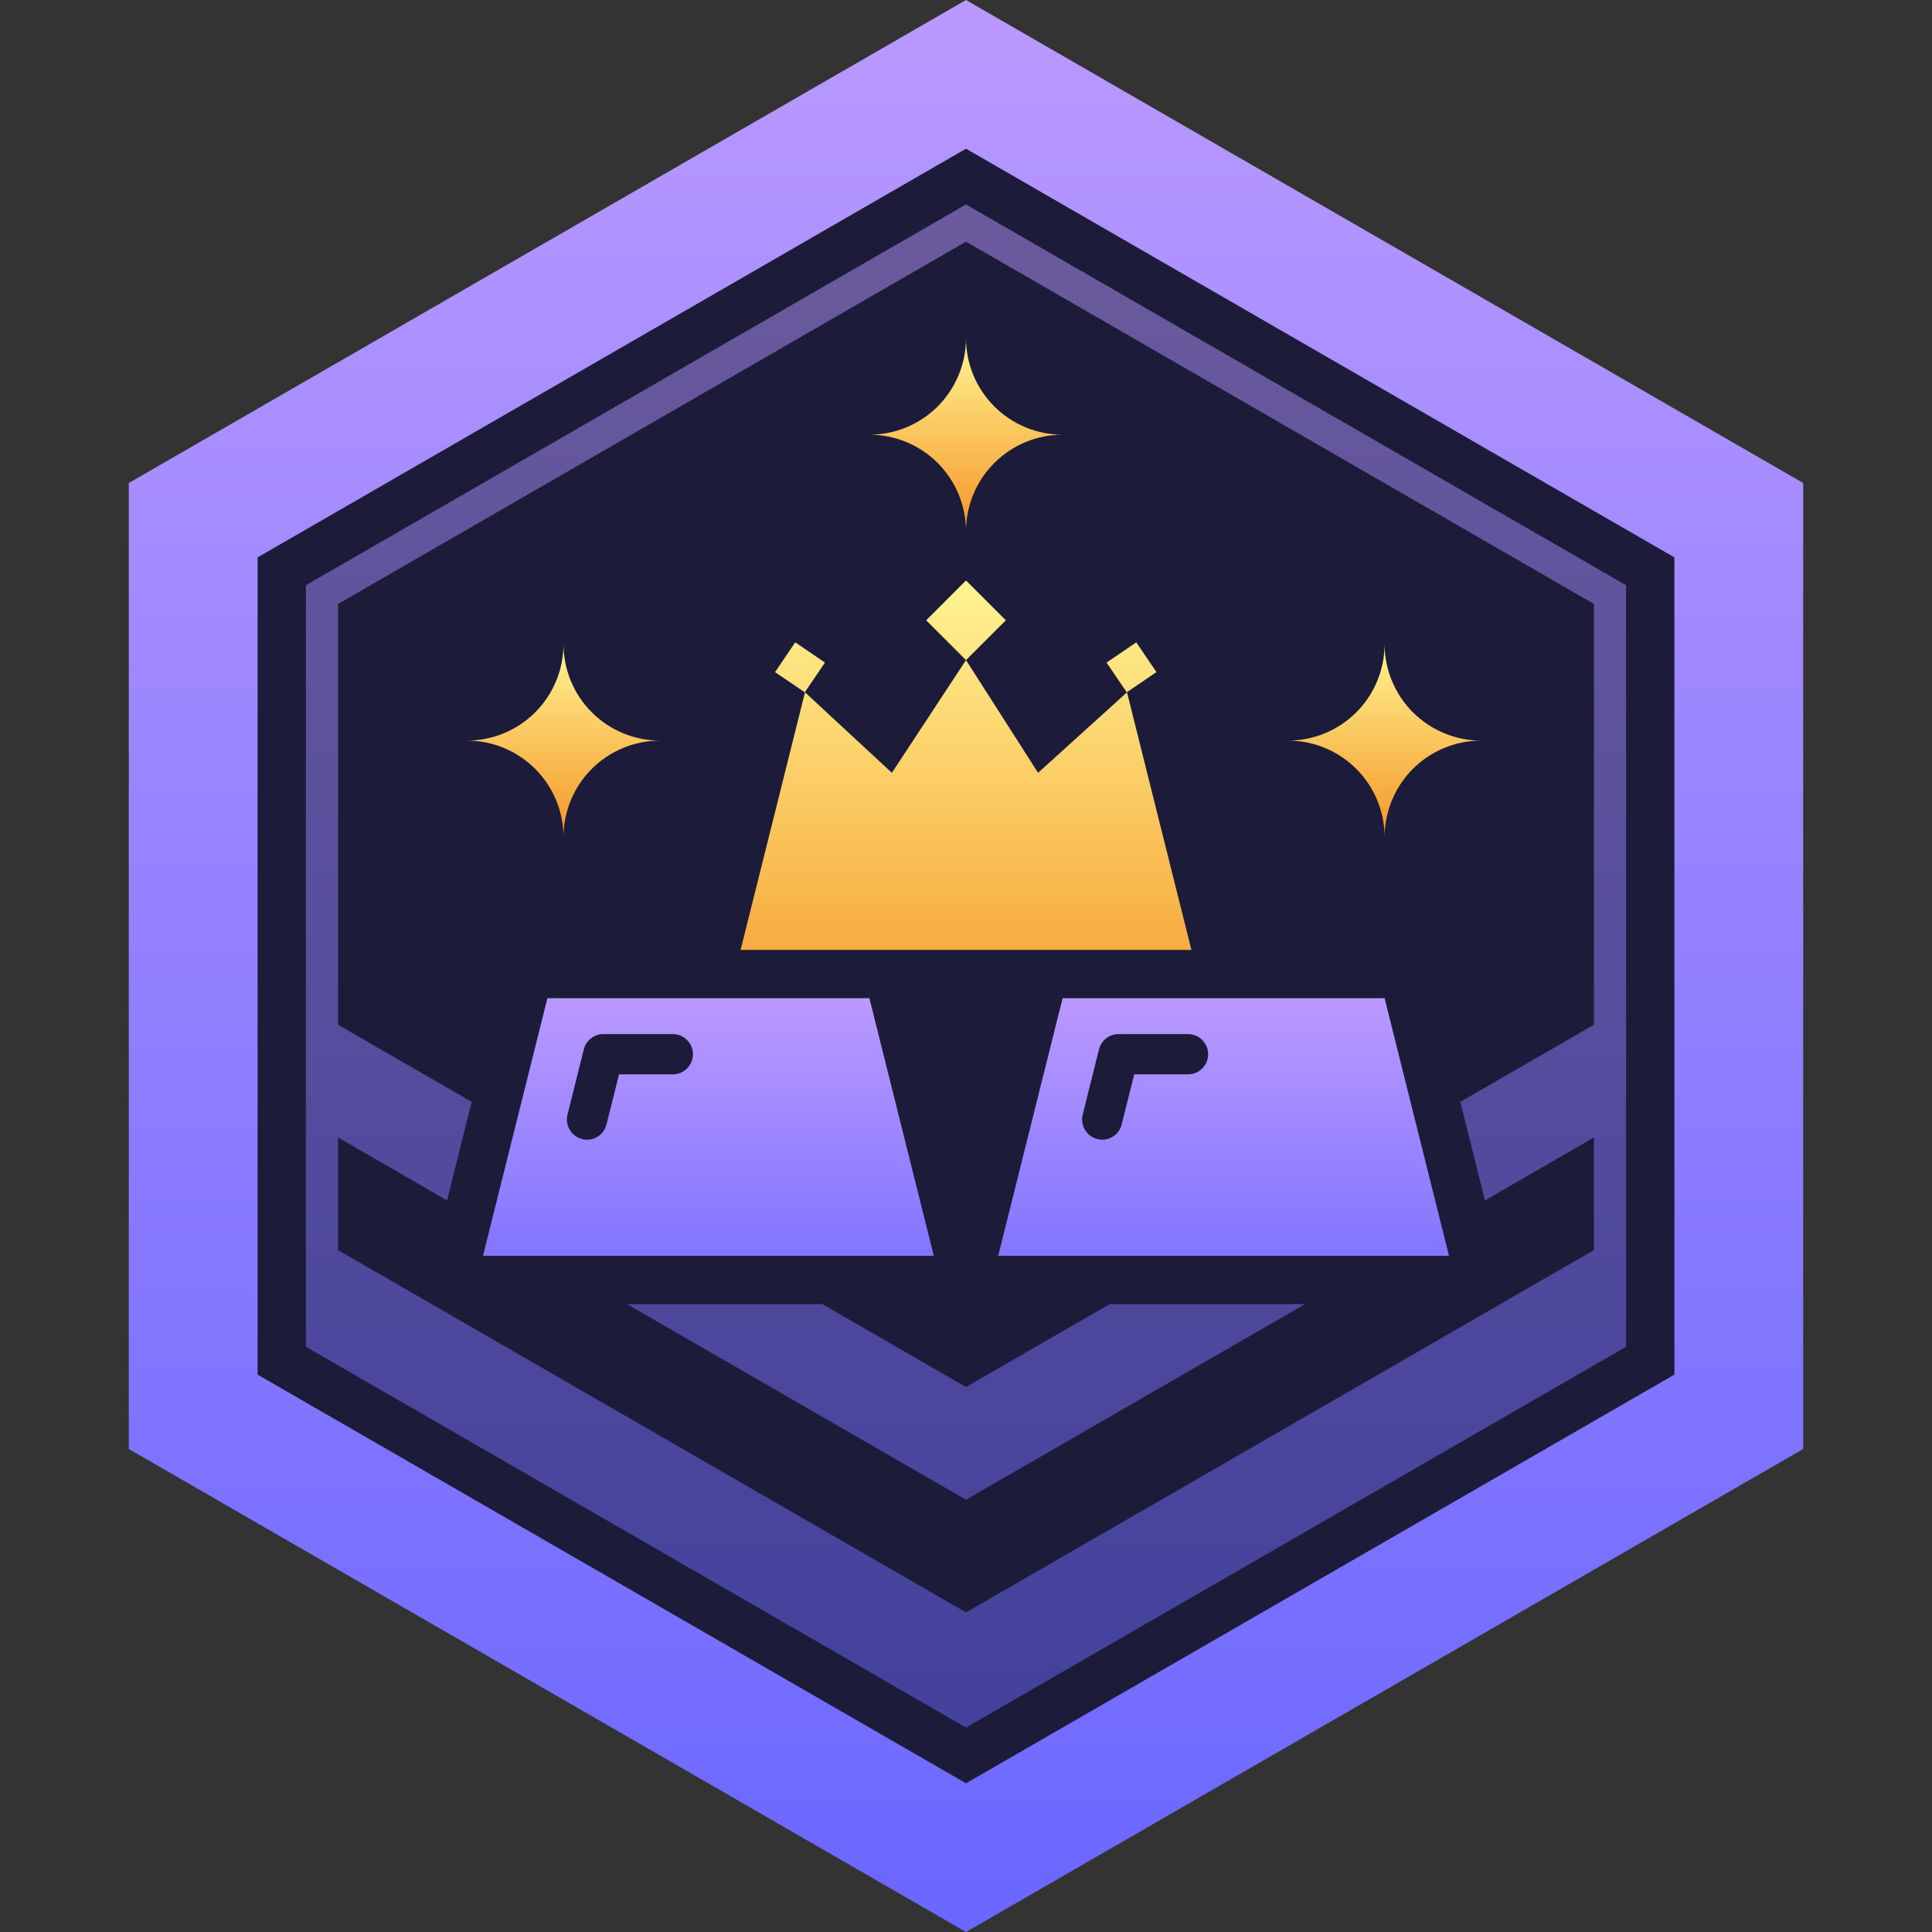
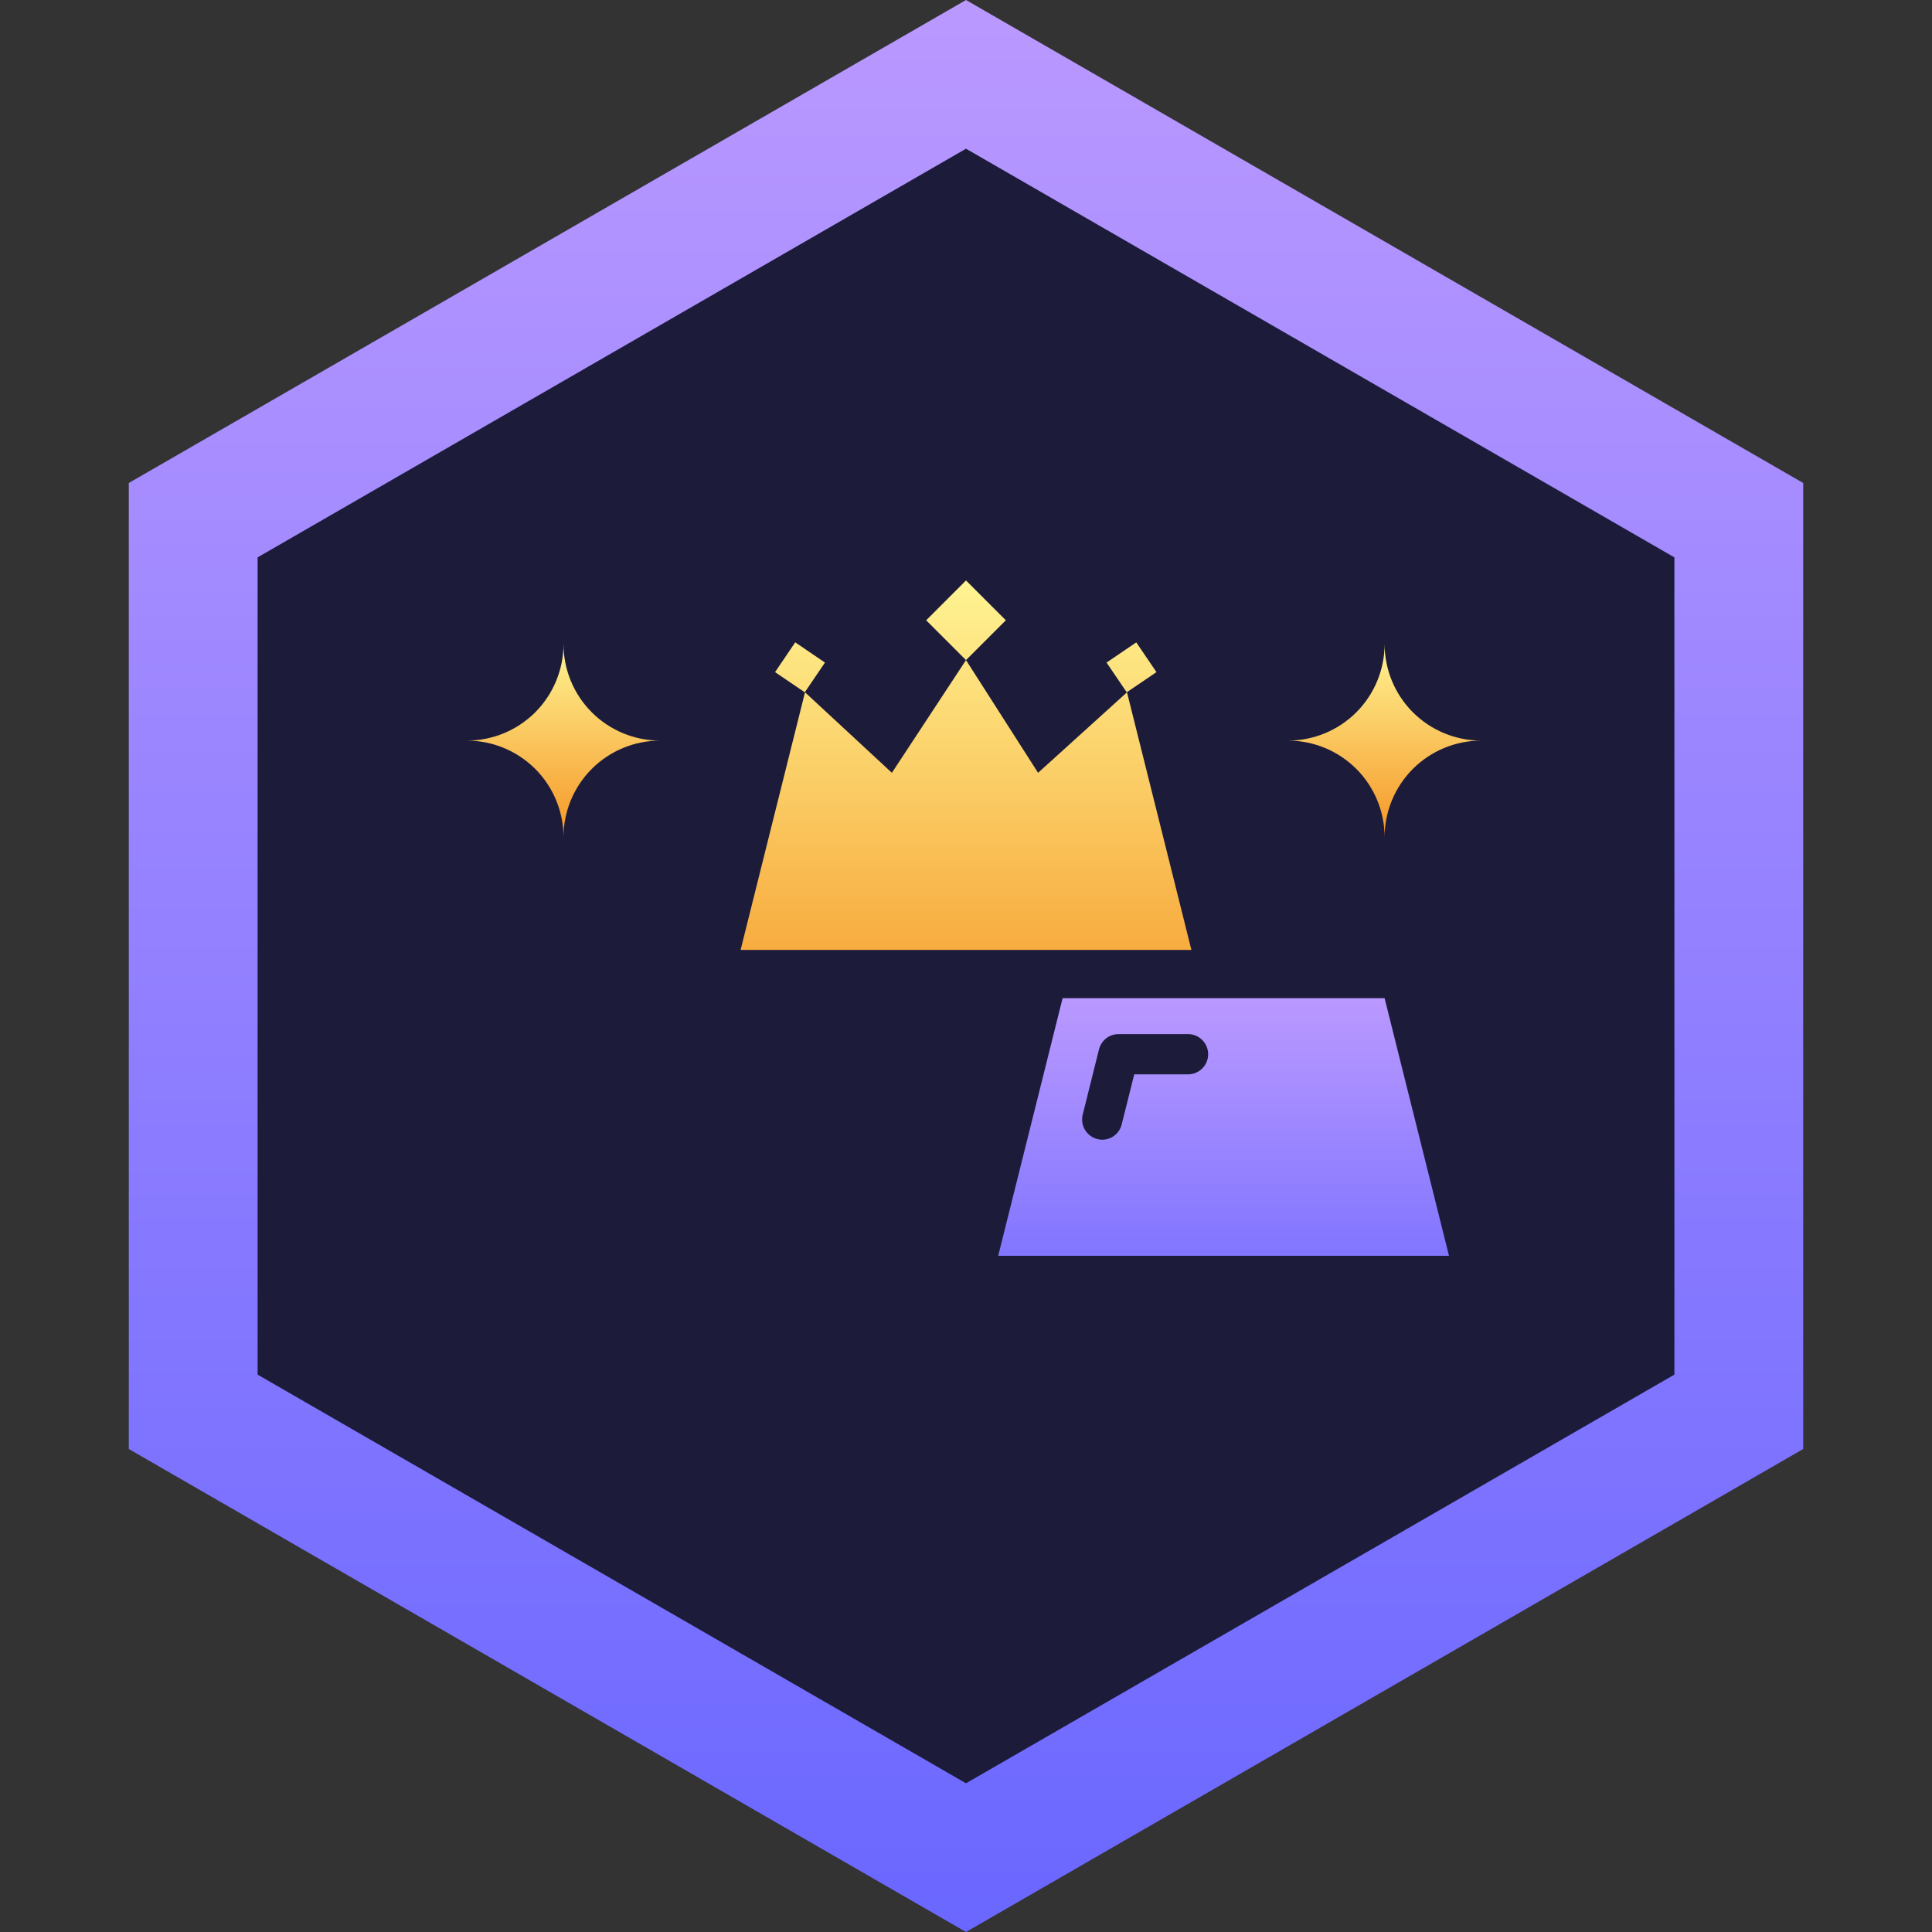
<svg xmlns="http://www.w3.org/2000/svg" width="36" height="36" viewBox="0 0 36 36" fill="none">
  <rect x="0" y="0" width="36" height="36" fill="#333333" stroke="none" />
  <path d="M2.4 9L2.4 27L18 36L33.6 27V9L18 0L2.4 9Z" fill="url(#paint0_linear_2558_3380)" />
  <path d="M4.8 25.614L4.8 10.386L18 2.771L31.2 10.386V25.614L18 33.229L4.8 25.614Z" fill="#1C1C3A" />
-   <path opacity="0.5" d="M18 3.81L5.7 10.905L5.7 25.095L18 32.19L30.3 25.095V10.905L18 3.81ZM29.7 19.095L27.21 20.532L27.669 22.368L29.7 21.195V23.295L28.128 24.201L27.957 24.3L18 30.045L8.043 24.3L7.872 24.201L6.3 23.295L6.3 21.195L8.331 22.368L8.79 20.532L6.3 19.095V11.253L18 4.503L29.7 11.253V19.095ZM15.321 24.3H11.682L18 27.945L24.318 24.3H20.679L18 25.845L15.321 24.3Z" fill="url(#paint1_linear_2558_3380)" />
  <path d="M25.8 18.6H19.8L18.6 23.4H27L25.8 18.6ZM22.137 20.019H21.135L20.901 20.952C20.881 21.033 20.835 21.105 20.769 21.157C20.703 21.209 20.622 21.237 20.538 21.237C20.508 21.237 20.477 21.233 20.448 21.225C20.352 21.201 20.268 21.139 20.217 21.053C20.166 20.968 20.151 20.866 20.175 20.769L20.478 19.554C20.498 19.473 20.545 19.401 20.61 19.349C20.676 19.297 20.758 19.269 20.841 19.269H22.137C22.237 19.269 22.332 19.308 22.402 19.379C22.473 19.449 22.512 19.544 22.512 19.644C22.512 19.743 22.473 19.839 22.402 19.909C22.332 19.98 22.237 20.019 22.137 20.019Z" fill="url(#paint2_linear_2558_3380)" />
-   <path d="M16.2 18.6H10.2L9 23.4H17.4L16.2 18.6ZM12.537 20.019H11.535L11.301 20.952C11.281 21.033 11.235 21.105 11.169 21.157C11.103 21.209 11.022 21.237 10.938 21.237C10.908 21.237 10.877 21.233 10.848 21.225C10.751 21.201 10.668 21.139 10.617 21.053C10.566 20.968 10.551 20.866 10.575 20.769L10.878 19.554C10.898 19.473 10.945 19.401 11.011 19.349C11.076 19.297 11.157 19.269 11.241 19.269H12.537C12.636 19.269 12.732 19.308 12.802 19.379C12.873 19.449 12.912 19.544 12.912 19.644C12.912 19.743 12.873 19.839 12.802 19.909C12.732 19.98 12.636 20.019 12.537 20.019Z" fill="url(#paint3_linear_2558_3380)" />
  <path fill-rule="evenodd" clip-rule="evenodd" d="M17.258 11.558L18 10.816L18.742 11.558L18 12.3L18 12.3L17.258 11.558ZM18 12.3L19.343 14.4L21 12.9L22.2 17.7H13.8L15 12.9L16.619 14.4L18 12.3ZM21.173 11.97L20.619 12.346L20.995 12.9L21.549 12.524L21.173 11.97ZM14.996 12.9L14.442 12.524L14.818 11.969L15.372 12.346L14.996 12.9Z" fill="url(#paint4_linear_2558_3380)" />
  <path d="M12.3 13.8C11.822 13.8 11.364 13.99 11.027 14.327C10.689 14.665 10.5 15.123 10.5 15.6C10.5 15.123 10.31 14.665 9.973 14.327C9.635 13.99 9.177 13.8 8.7 13.8C9.177 13.8 9.635 13.61 9.973 13.273C10.31 12.935 10.5 12.477 10.5 12C10.5 12.477 10.689 12.935 11.027 13.273C11.364 13.61 11.822 13.8 12.3 13.8Z" fill="url(#paint5_linear_2558_3380)" />
  <path d="M27.6 13.8C27.123 13.8 26.665 13.99 26.327 14.327C25.99 14.665 25.8 15.123 25.8 15.6C25.8 15.123 25.61 14.665 25.273 14.327C24.935 13.99 24.477 13.8 24 13.8C24.477 13.8 24.935 13.61 25.273 13.273C25.61 12.935 25.8 12.477 25.8 12C25.8 12.477 25.99 12.935 26.327 13.273C26.665 13.61 27.123 13.8 27.6 13.8Z" fill="url(#paint6_linear_2558_3380)" />
-   <path d="M19.8 8.1C19.322 8.1 18.864 8.29 18.527 8.627C18.189 8.965 18 9.423 18 9.9C18 9.423 17.81 8.965 17.473 8.627C17.135 8.29 16.677 8.1 16.2 8.1C16.677 8.1 17.135 7.91 17.473 7.573C17.81 7.235 18 6.777 18 6.3C18 6.777 18.189 7.235 18.527 7.573C18.864 7.91 19.322 8.1 19.8 8.1Z" fill="url(#paint7_linear_2558_3380)" />
  <defs>
    <linearGradient id="paint0_linear_2558_3380" x1="18" y1="0" x2="18" y2="36" gradientUnits="userSpaceOnUse">
      <stop stop-color="#BA99FF" />
      <stop offset="1" stop-color="#6A67FF" />
    </linearGradient>
    <linearGradient id="paint1_linear_2558_3380" x1="18" y1="3.81" x2="18" y2="32.19" gradientUnits="userSpaceOnUse">
      <stop stop-color="#BA99FF" />
      <stop offset="1" stop-color="#6A67FF" />
    </linearGradient>
    <linearGradient id="paint2_linear_2558_3380" x1="22.8" y1="18.6" x2="22.8" y2="25.35" gradientUnits="userSpaceOnUse">
      <stop stop-color="#BA99FF" />
      <stop offset="1" stop-color="#6A67FF" />
    </linearGradient>
    <linearGradient id="paint3_linear_2558_3380" x1="13.2" y1="18.6" x2="13.2" y2="25.35" gradientUnits="userSpaceOnUse">
      <stop stop-color="#BA99FF" />
      <stop offset="1" stop-color="#6A67FF" />
    </linearGradient>
    <linearGradient id="paint4_linear_2558_3380" x1="18" y1="10.816" x2="18" y2="19.8" gradientUnits="userSpaceOnUse">
      <stop stop-color="#FFF493" />
      <stop offset="1" stop-color="#F59626" />
    </linearGradient>
    <linearGradient id="paint5_linear_2558_3380" x1="10.5" y1="12" x2="10.5" y2="15.6" gradientUnits="userSpaceOnUse">
      <stop stop-color="#FFF493" />
      <stop offset="1" stop-color="#F59626" />
    </linearGradient>
    <linearGradient id="paint6_linear_2558_3380" x1="25.8" y1="12" x2="25.8" y2="15.6" gradientUnits="userSpaceOnUse">
      <stop stop-color="#FFF493" />
      <stop offset="1" stop-color="#F59626" />
    </linearGradient>
    <linearGradient id="paint7_linear_2558_3380" x1="18" y1="6.3" x2="18" y2="9.9" gradientUnits="userSpaceOnUse">
      <stop stop-color="#FFF493" />
      <stop offset="1" stop-color="#F59626" />
    </linearGradient>
  </defs>
</svg>